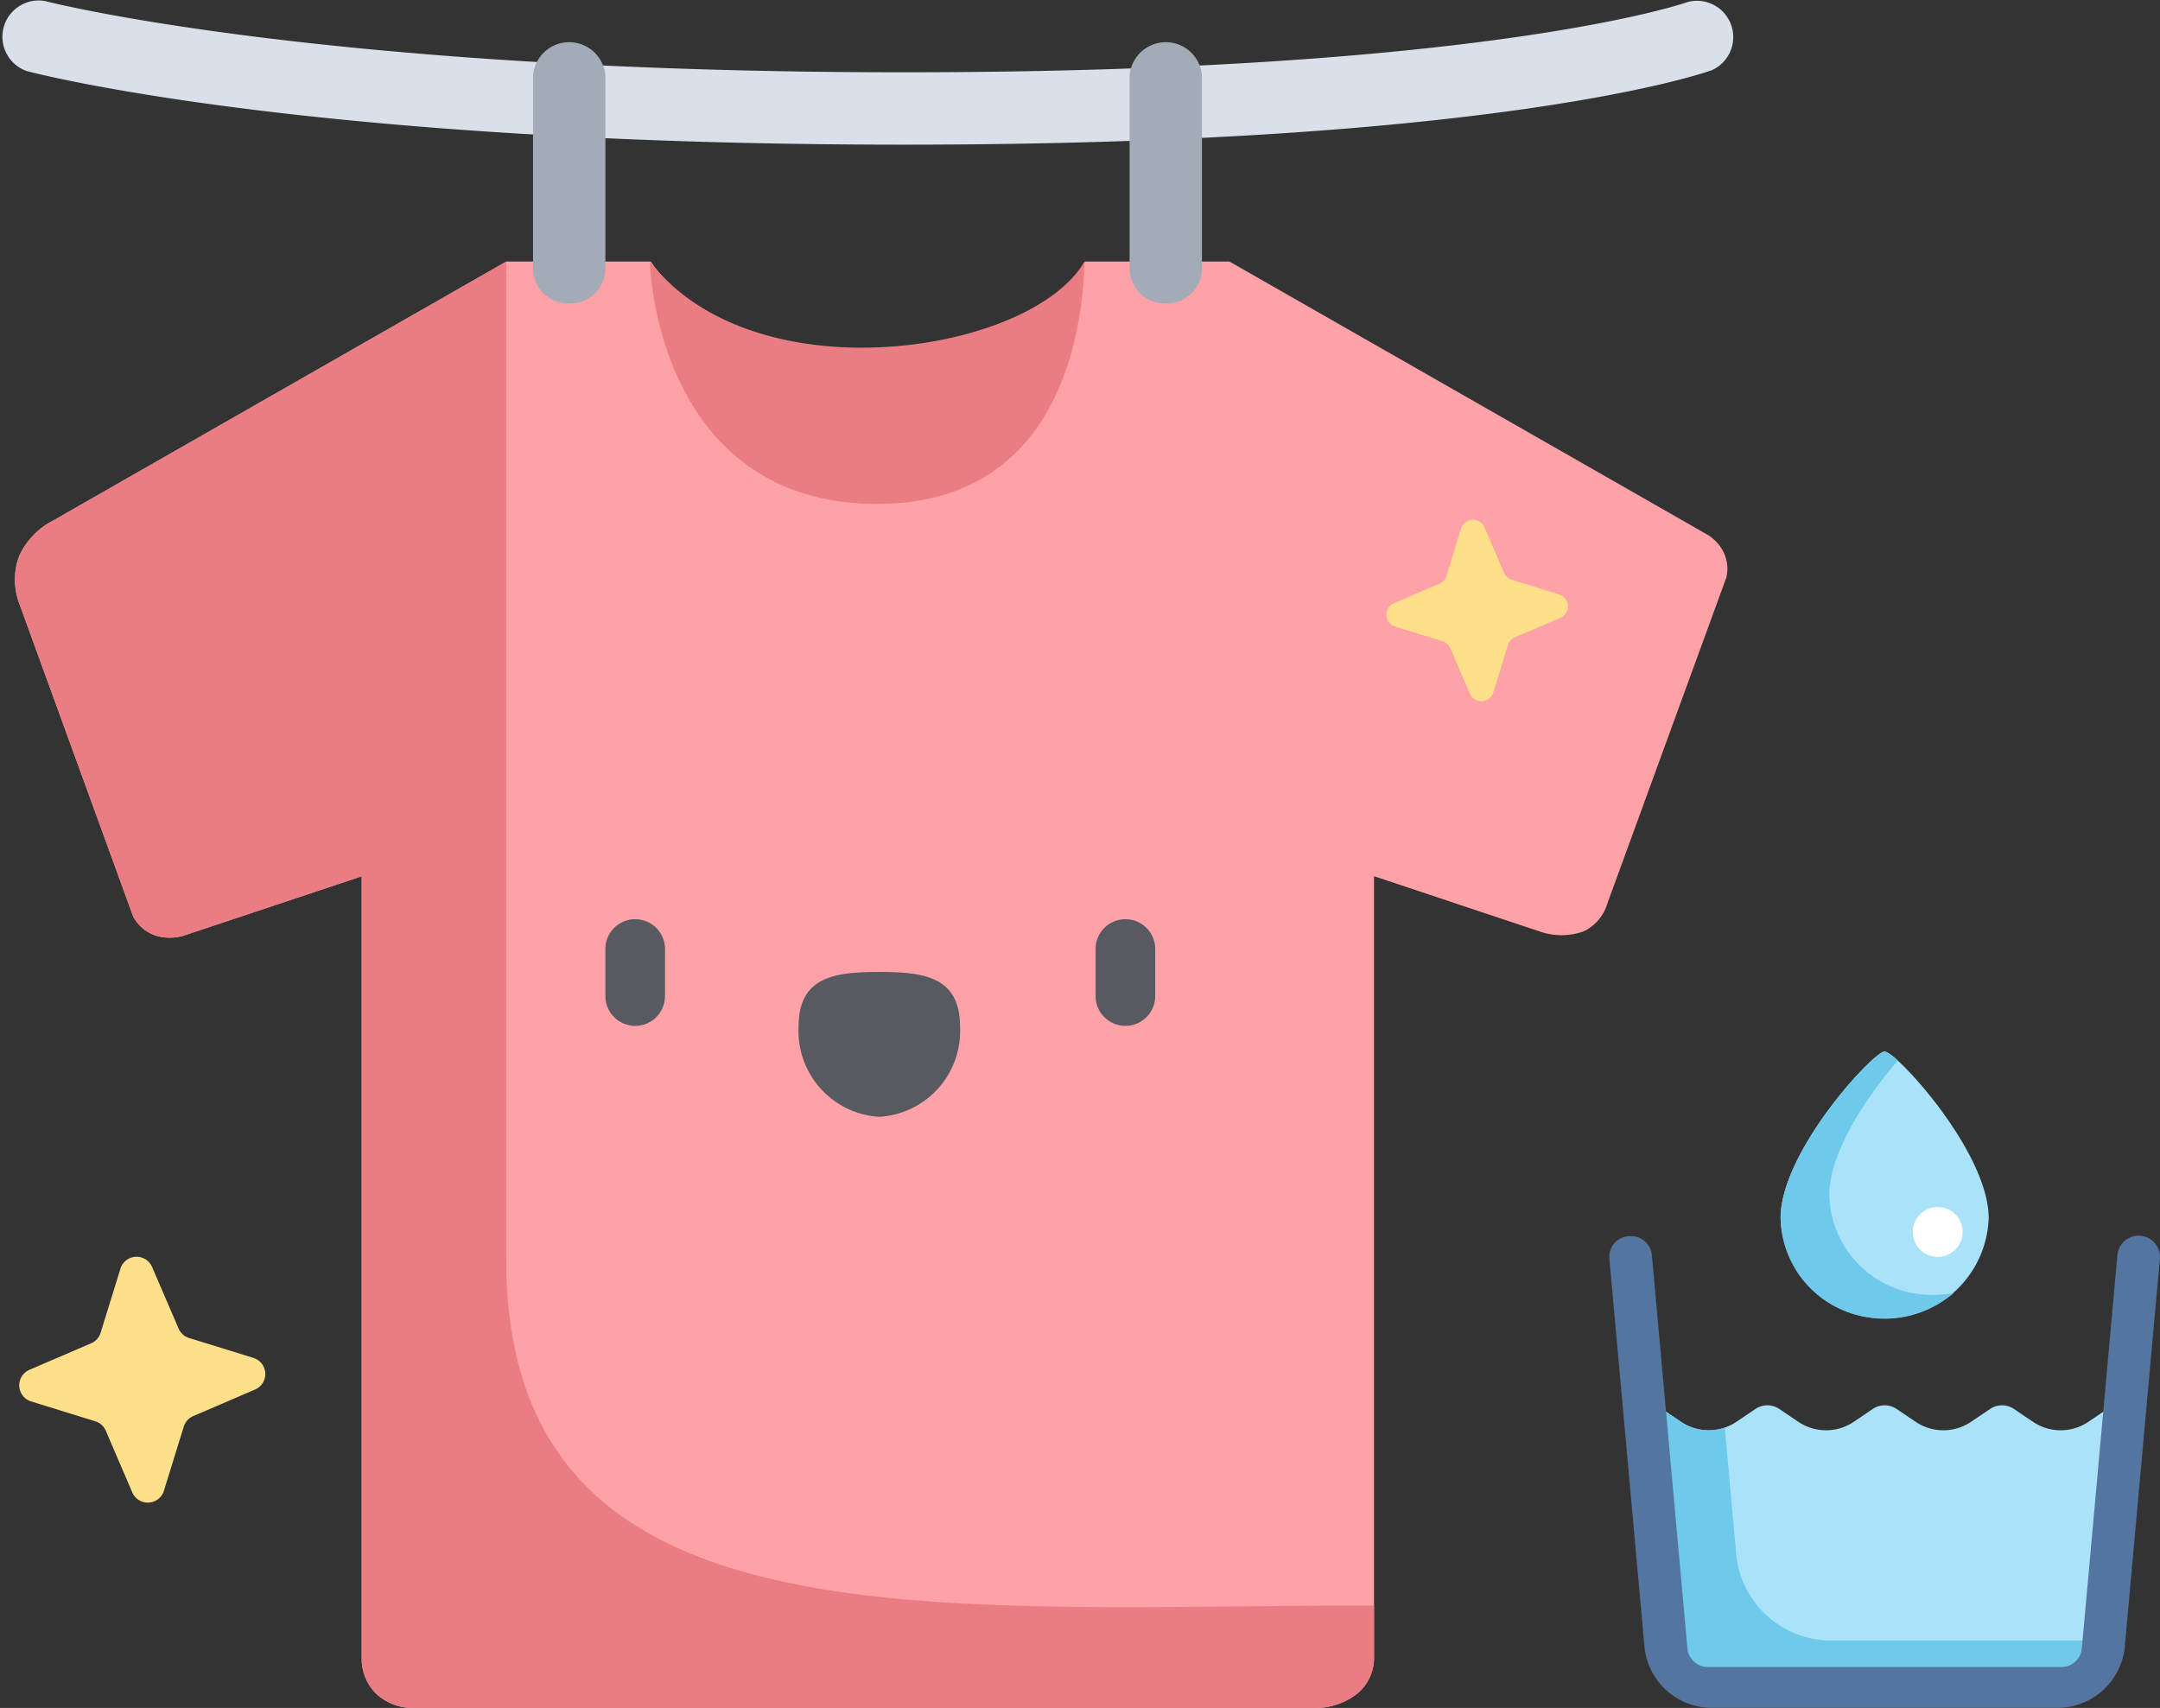
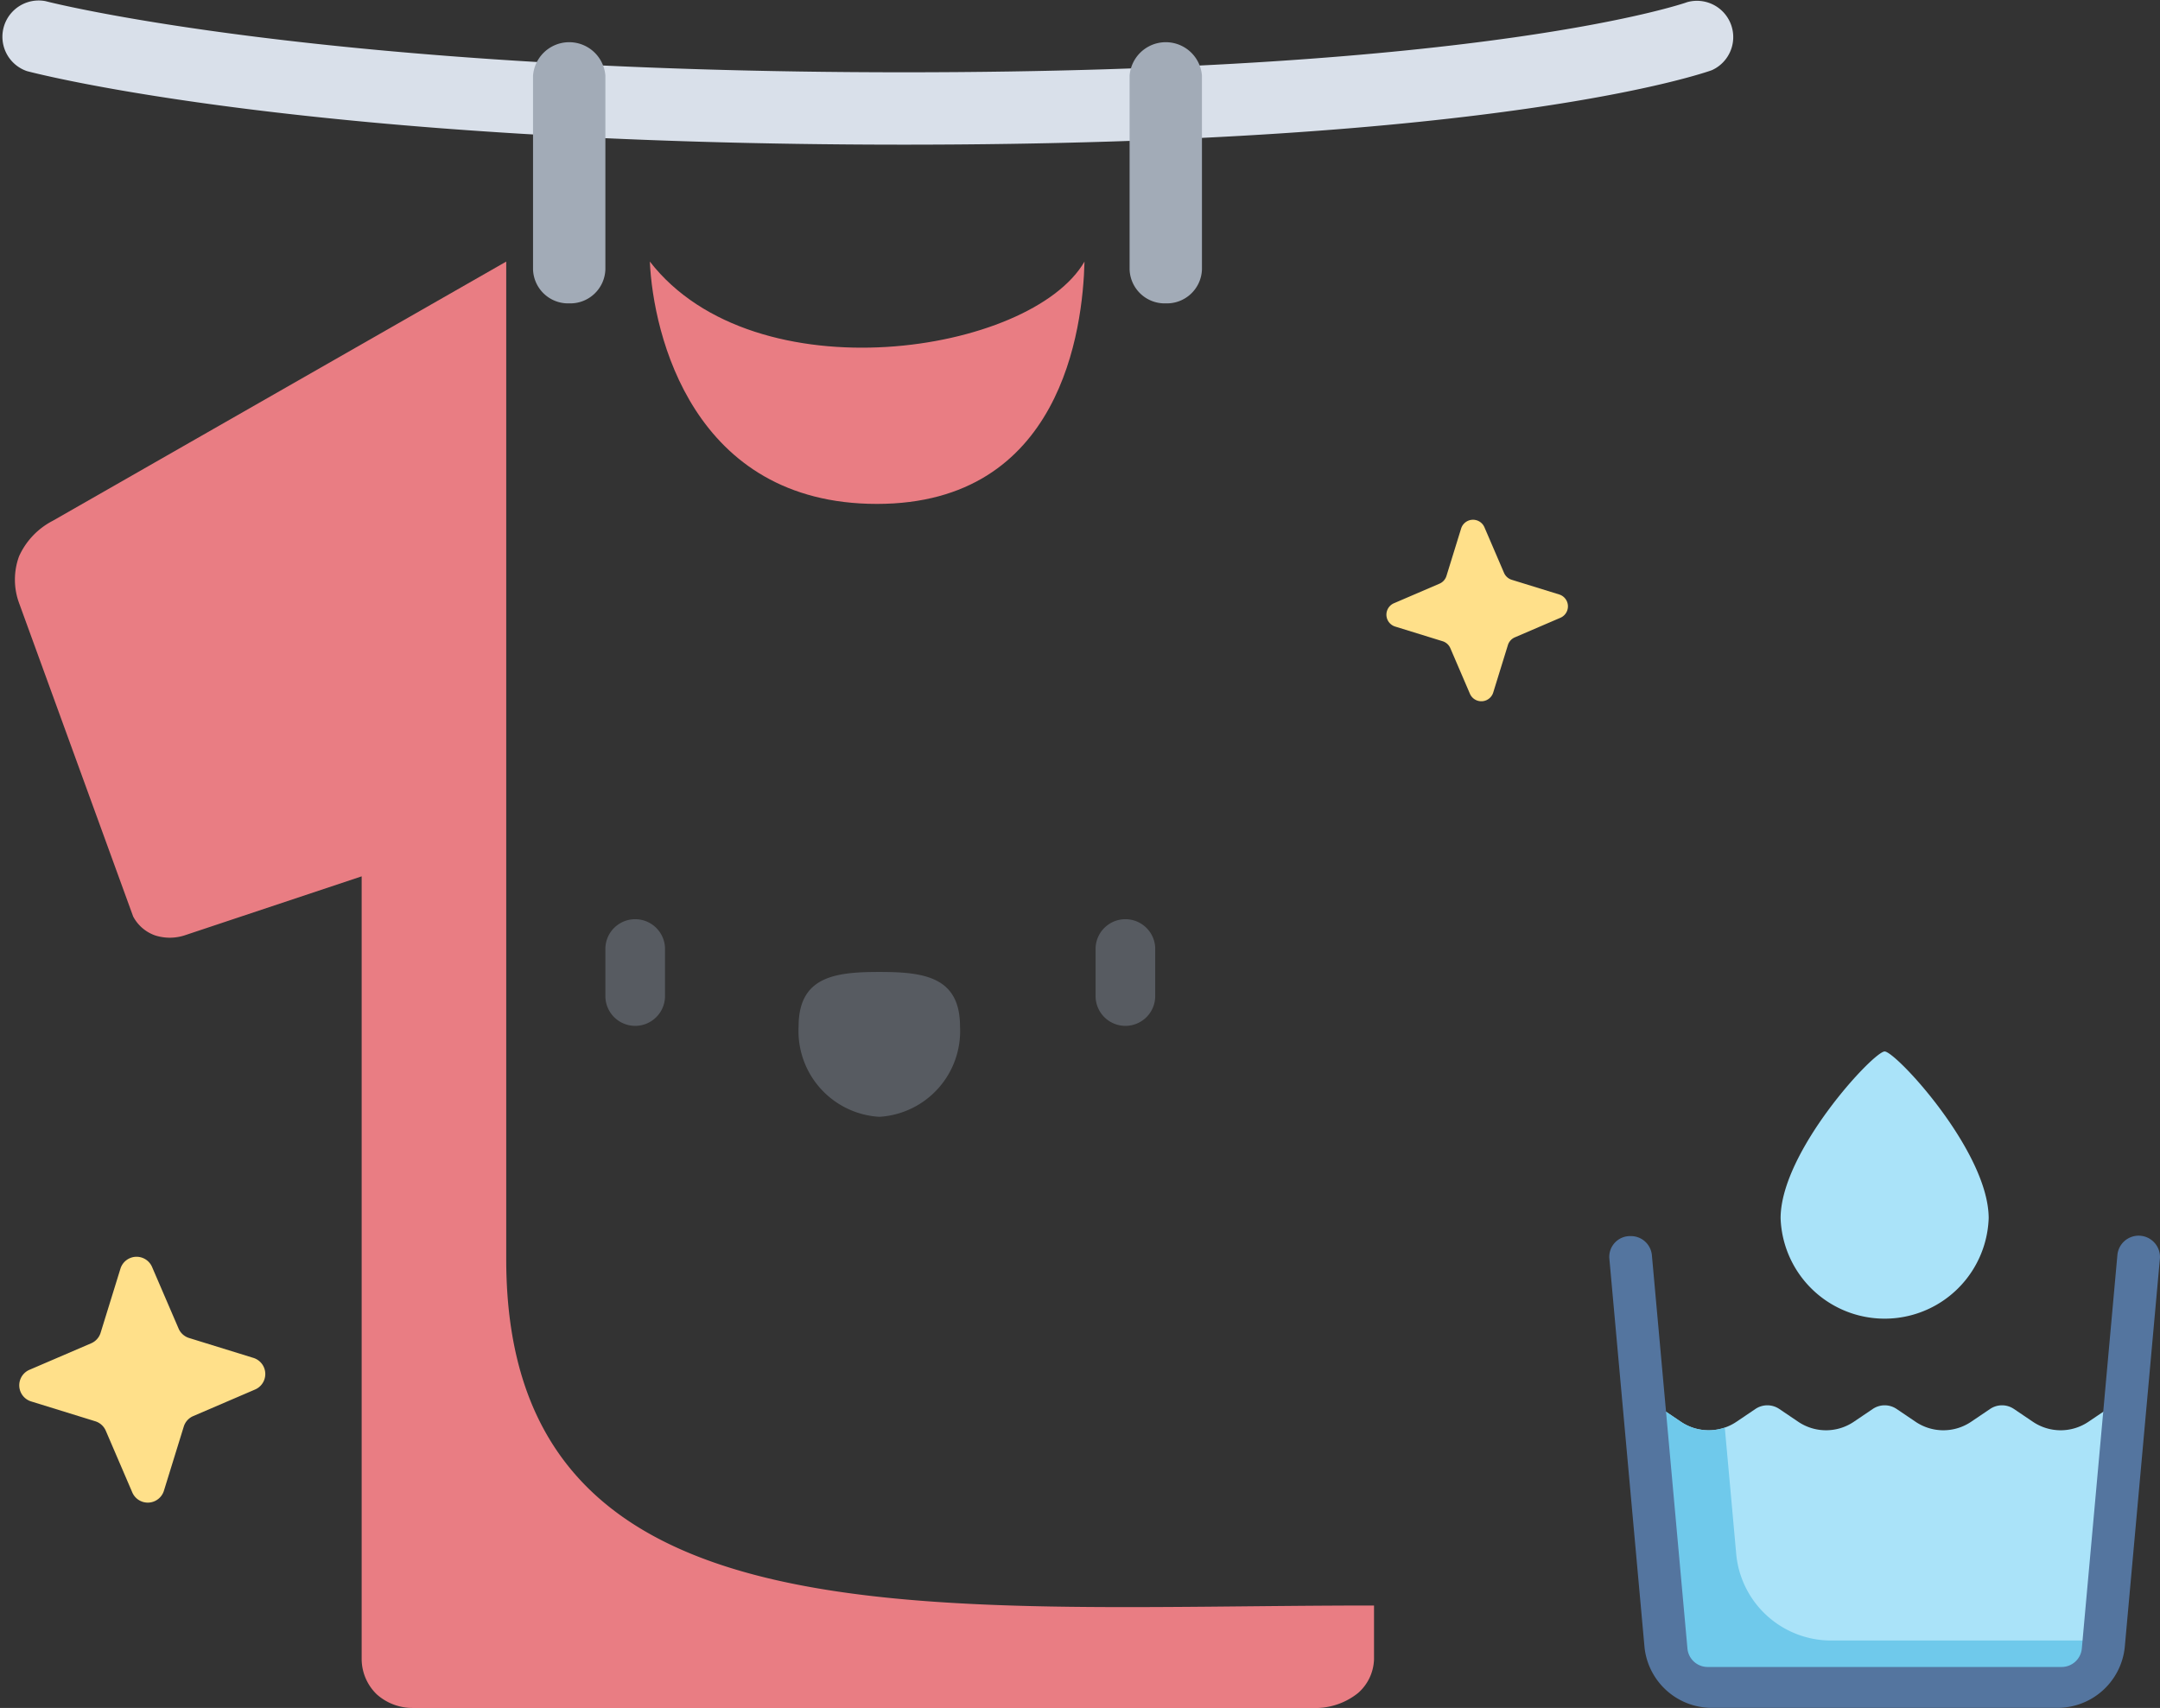
<svg xmlns="http://www.w3.org/2000/svg" viewBox="0 0 83.327 65.893" height="65.893" width="83.327">
  <rect x="0" y="0" width="83.327" height="65.893" fill="#333333" stroke="none" />
  <g transform="translate(-81 -1491.51)" id="faq-icon-np">
    <g transform="translate(81 1482.891)" data-name="laundry (3)" id="laundry_3_">
-       <path fill="#ffa2a7" transform="translate(-0.002 -56.402)" d="M47.433,75.112H41.852c-.749,1.571-4.141,3.463-8.568,3.463s-7.247-2.035-8.172-3.463H19.531l-17.493,10a2.871,2.871,0,0,0-1.3,1.368,2.619,2.619,0,0,0,0,1.806l4.4,12.09a1.531,1.531,0,0,0,.847.732,1.858,1.858,0,0,0,1.134,0l6.835-2.279v30.209a1.9,1.9,0,0,0,.588,1.355,2.073,2.073,0,0,0,1.4.521h34.92a2.636,2.636,0,0,0,1.53-.577,1.8,1.8,0,0,0,.616-1.3V98.826l6.354,2.118a2.533,2.533,0,0,0,1.752,0,1.745,1.745,0,0,0,.905-1.092L66.6,87.3a1.468,1.468,0,0,0-.125-1.012,1.661,1.661,0,0,0-.642-.66Z" data-name="Pfad 870" id="Pfad_870" />
      <path fill="#d9e0ea" transform="translate(0 -12.267)" d="M34.876,26.467c-22.875,0-33.4-2.722-33.838-2.838a1.4,1.4,0,0,1,.713-2.7h0c.1.029,10.675,2.746,33.124,2.746S65.017,21,65.09,20.968a1.4,1.4,0,0,1,.948,2.626C65.714,23.711,57.811,26.467,34.876,26.467Z" data-name="Pfad 872" id="Pfad_872" />
      <g transform="translate(20.567 10.224)" data-name="Gruppe 487" id="Gruppe_487">
        <path fill="#a2abb7" transform="translate(-318.303 -10.224)" d="M342.713,20.323a1.354,1.354,0,0,1-1.4-1.309V11.535a1.4,1.4,0,0,1,2.791,0v7.479A1.354,1.354,0,0,1,342.713,20.323Z" data-name="Pfad 873" id="Pfad_873" />
        <path fill="#a2abb7" transform="translate(-149.324 -10.224)" d="M150.72,20.323a1.354,1.354,0,0,1-1.4-1.309V11.535a1.4,1.4,0,0,1,2.791,0v7.479A1.354,1.354,0,0,1,150.72,20.323Z" data-name="Pfad 874" id="Pfad_874" />
      </g>
      <path fill="#e97d83" d="M25.069,18.71c4.051,5.226,14.719,3.557,16.768,0-.063,2.606-.9,9.35-8.007,9.35S25.195,21.513,25.069,18.71Z" data-name="Pfad 875" id="Pfad_875" />
      <path fill="#e97d83" transform="translate(-0.002 -56.401)" d="M19.531,113.6V75.112l-17.493,10a2.871,2.871,0,0,0-1.3,1.368,2.619,2.619,0,0,0,0,1.806l4.4,12.09a1.531,1.531,0,0,0,.847.732,1.858,1.858,0,0,0,1.134,0l6.835-2.279v30.209a1.9,1.9,0,0,0,.588,1.355,2.073,2.073,0,0,0,1.4.521h34.92a2.636,2.636,0,0,0,1.53-.577,1.8,1.8,0,0,0,.616-1.3s0-2.029,0-2.076C35.754,126.96,19.531,128.716,19.531,113.6Z" data-name="Pfad 884" id="Pfad_884" />
      <g transform="translate(30.808 46.117)" id="g5735">
        <path fill="#575b61" transform="translate(0 0)" d="M0,2.105C0,.181,1.394,0,3.113,0S6.227.181,6.227,2.105A3.314,3.314,0,0,1,3.113,5.589,3.314,3.314,0,0,1,0,2.105" id="path5737" />
      </g>
      <g transform="translate(42.265 44.037)" id="g5739">
        <path fill="#575b61" transform="translate(0 0)" d="M1.151,4.16A1.15,1.15,0,0,1,0,3.012V1.148a1.151,1.151,0,0,1,2.3,0V3.012A1.15,1.15,0,0,1,1.151,4.16Z" id="path5741" />
      </g>
      <g transform="translate(23.354 44.037)" id="g5743">
        <path fill="#575b61" transform="translate(0 0)" d="M1.151,4.16A1.15,1.15,0,0,1,0,3.012V1.148a1.151,1.151,0,0,1,2.3,0V3.012A1.15,1.15,0,0,1,1.151,4.16Z" id="path5745" />
      </g>
    </g>
    <g transform="translate(143.081 1532.076)" id="washable">
      <path fill="#aae3f9" transform="translate(-84.507 -262.326)" d="M87.276,276.616a1.915,1.915,0,0,0,2.132,0l.741-.5a.821.821,0,0,1,.914,0l.74.5a1.915,1.915,0,0,0,2.132,0l.74-.5a.821.821,0,0,1,.914,0l.74.5a1.915,1.915,0,0,0,2.132,0l.74-.5a.821.821,0,0,1,.914,0l.74.5a1.915,1.915,0,0,0,2.132,0l.867-.586-.493,10.039-8.229.791-8.229-.791-.493-10.039Z" data-name="Pfad 885" id="Pfad_885" />
      <path fill="#6fc9eb" transform="translate(-93.125 -263.344)" d="M95.894,277.634a1.917,1.917,0,0,0,1.688.221l.446,4.935a3.678,3.678,0,0,0,3.718,3.279h10.281l-.05,1.019-8.229.791-8.229-.791-.493-10.039Z" data-name="Pfad 886" id="Pfad_886" />
      <path fill="#54759f" transform="translate(-49.451 -136.877)" d="M50.274,144a.811.811,0,0,1,.82.723l1.374,15.2a.783.783,0,0,0,.792.7H66.888a.783.783,0,0,0,.792-.7l1.374-15.2a.823.823,0,0,1,1.64.137l-1.358,15.016A2.611,2.611,0,0,1,66.7,162.2H53.451a2.611,2.611,0,0,1-2.639-2.327L49.454,144.86A.8.8,0,0,1,50.274,144Z" data-name="Pfad 887" id="Pfad_887" />
      <path fill="#aae3f9" transform="translate(-161.39 0)" d="M168,6.434a4.016,4.016,0,0,0,8.027,0c0-2.573-3.586-6.434-4.013-6.434S168,3.86,168,6.434Z" data-name="Pfad 888" id="Pfad_888" />
-       <path fill="#6fc9eb" transform="translate(-190.827)" d="M201.45,0a1.313,1.313,0,0,1,.507.353c-1.17,1.352-2.641,3.528-2.641,5.176a3.939,3.939,0,0,0,4.013,3.86,4.188,4.188,0,0,0,.791-.075,4.09,4.09,0,0,1-2.671.979,3.939,3.939,0,0,1-4.013-3.86C197.437,3.86,201.023,0,201.45,0Z" data-name="Pfad 889" id="Pfad_889" />
-       <path fill="#fff" transform="translate(11.709 6)" d="M.962,0A.962.962,0,1,1,0,.962.962.962,0,0,1,.962,0Z" data-name="Pfad 905" id="Pfad_905" />
    </g>
    <path fill="#ffe08a" transform="translate(-94.434 1272.765)" d="M185.269,272.355l-2.381,1.023a.651.651,0,0,0-.365.405l-.766,2.476a.651.651,0,0,1-1.219.065l-1.023-2.381a.651.651,0,0,0-.405-.365l-2.476-.766a.651.651,0,0,1-.065-1.219l2.381-1.023a.651.651,0,0,0,.365-.405l.766-2.476a.651.651,0,0,1,1.219-.065L182.323,270a.65.65,0,0,0,.405.365l2.476.766A.651.651,0,0,1,185.269,272.355Z" data-name="Pfad 903" id="Pfad_903" />
    <path fill="#ffe08a" transform="translate(-41.69 1244.332)" d="M182.886,271.012l-1.757.755a.48.48,0,0,0-.269.3l-.565,1.827a.48.48,0,0,1-.9.048l-.755-1.757a.48.48,0,0,0-.3-.269l-1.827-.565a.48.48,0,0,1-.048-.9l1.757-.755a.48.48,0,0,0,.269-.3l.565-1.827a.48.48,0,0,1,.9-.048l.755,1.757a.48.48,0,0,0,.3.269l1.827.565A.48.48,0,0,1,182.886,271.012Z" data-name="Pfad 904" id="Pfad_904" />
  </g>
</svg>